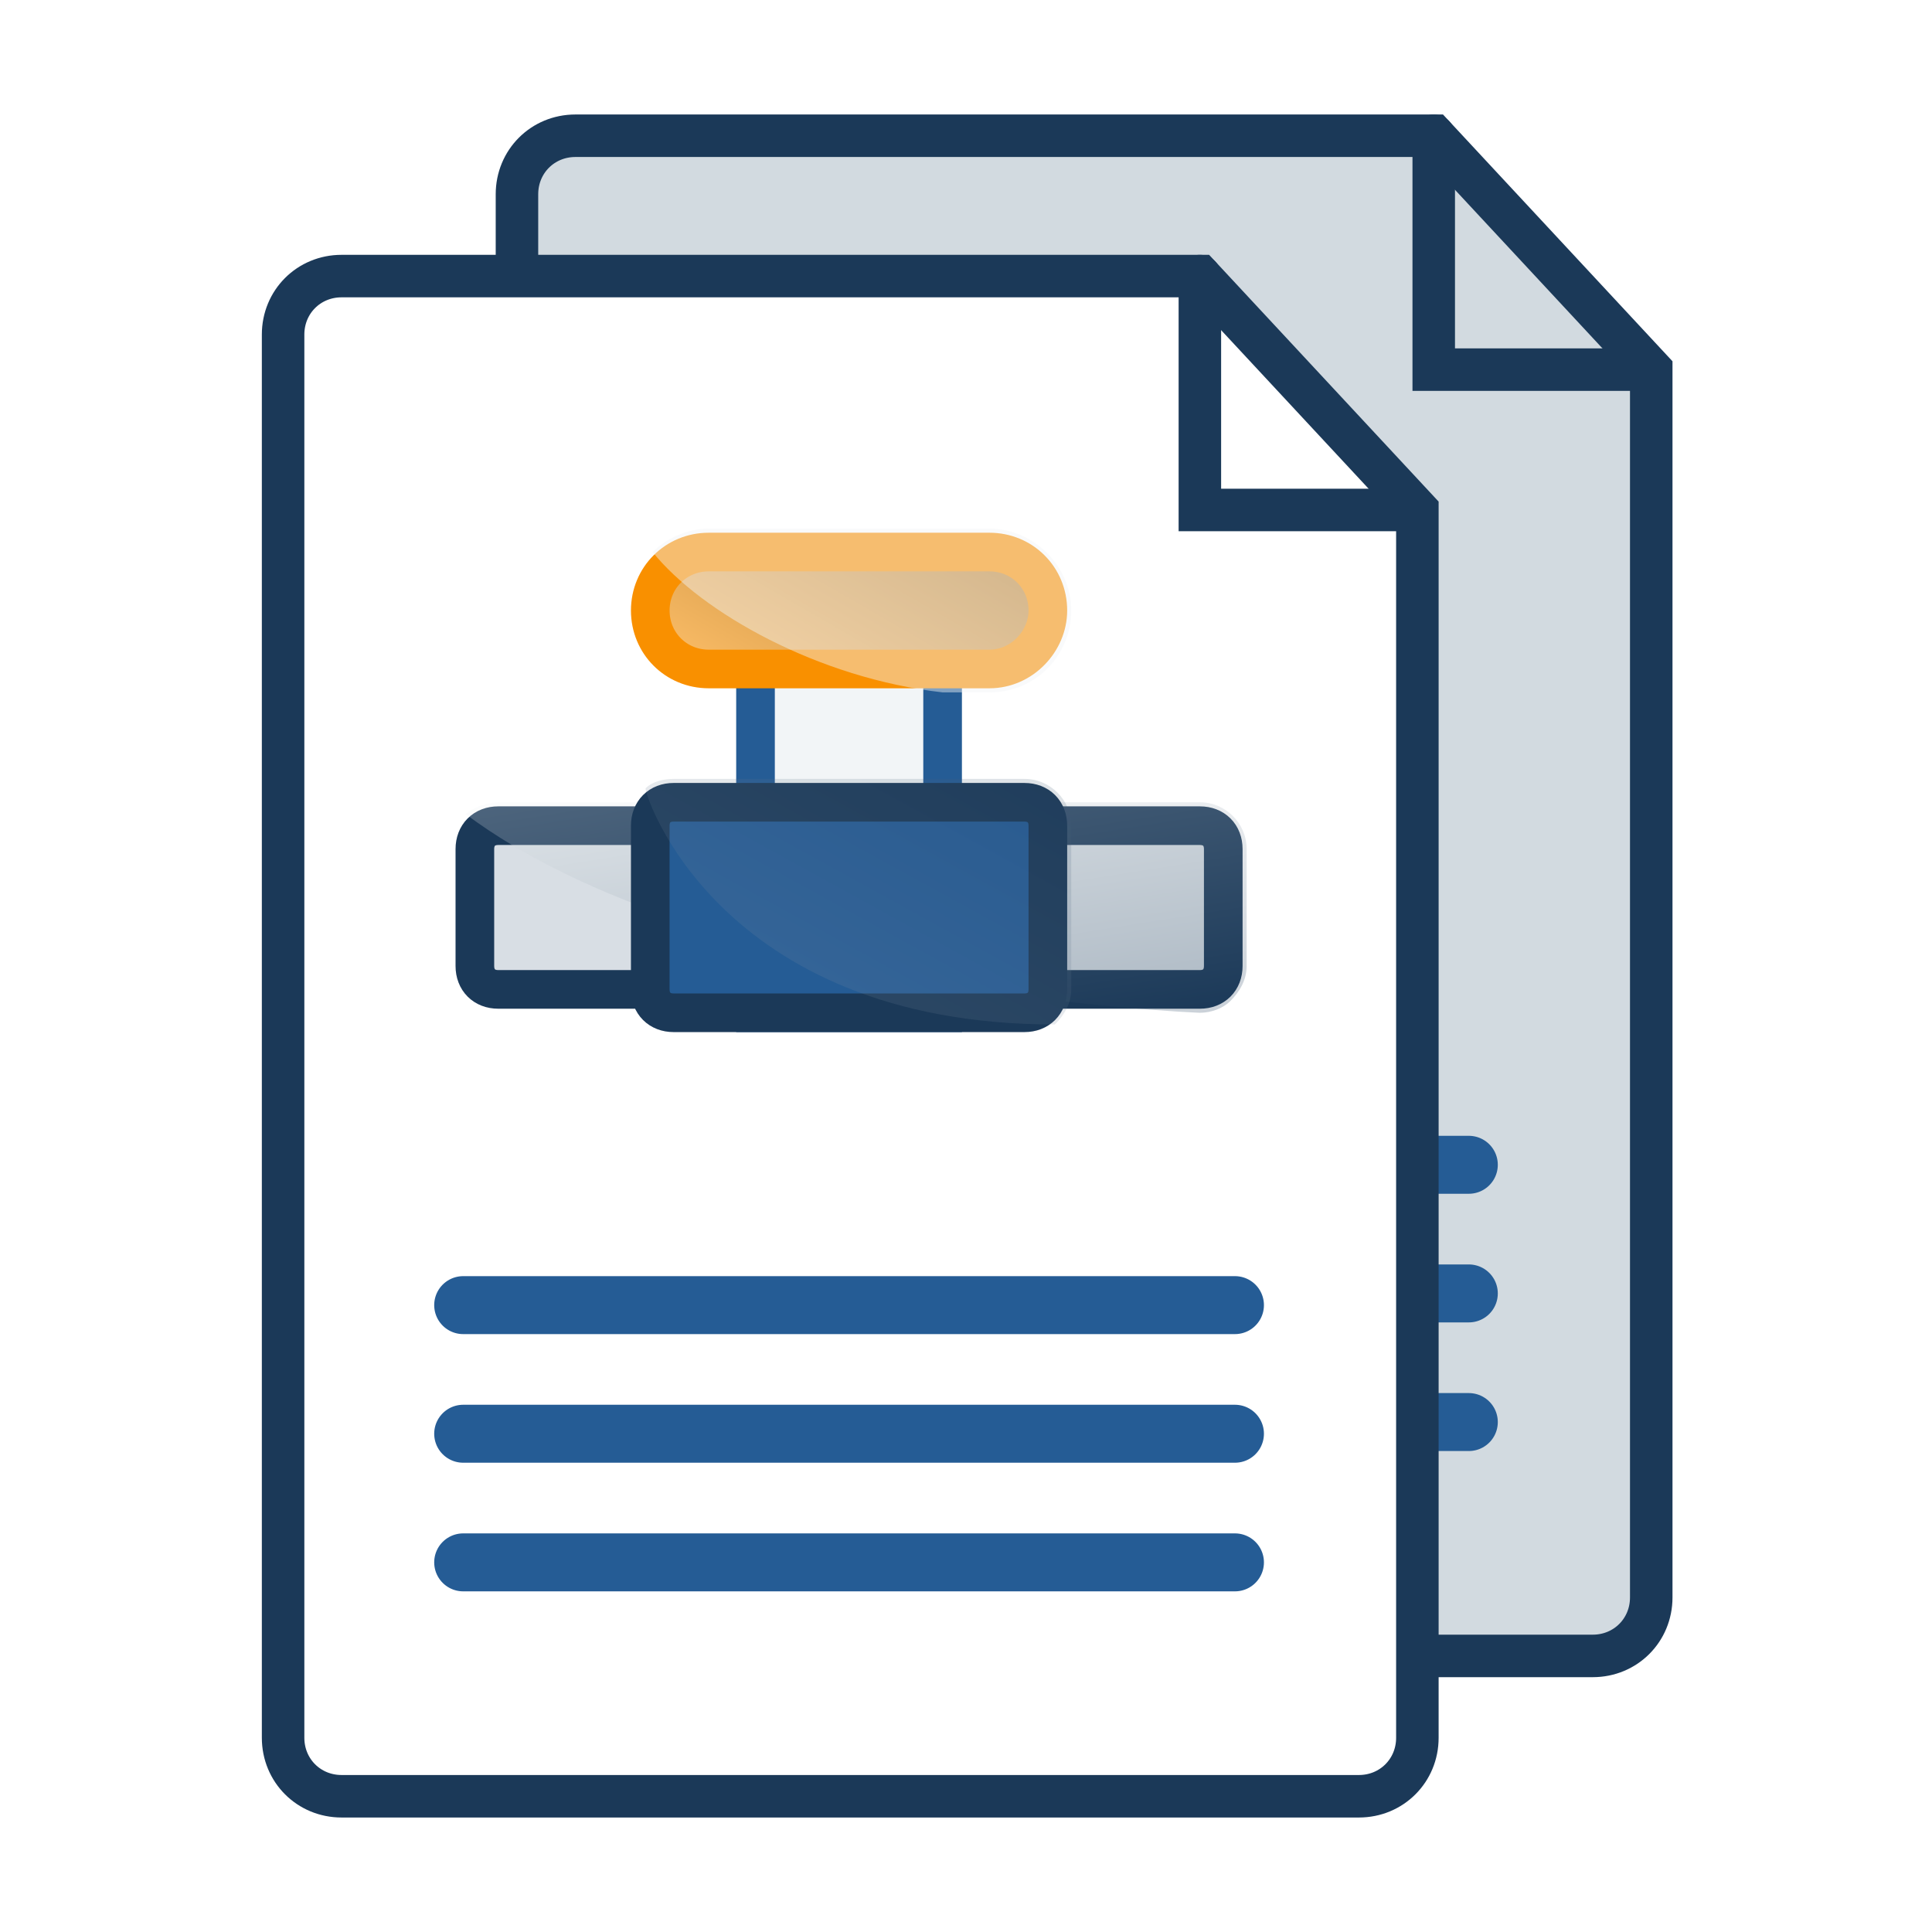
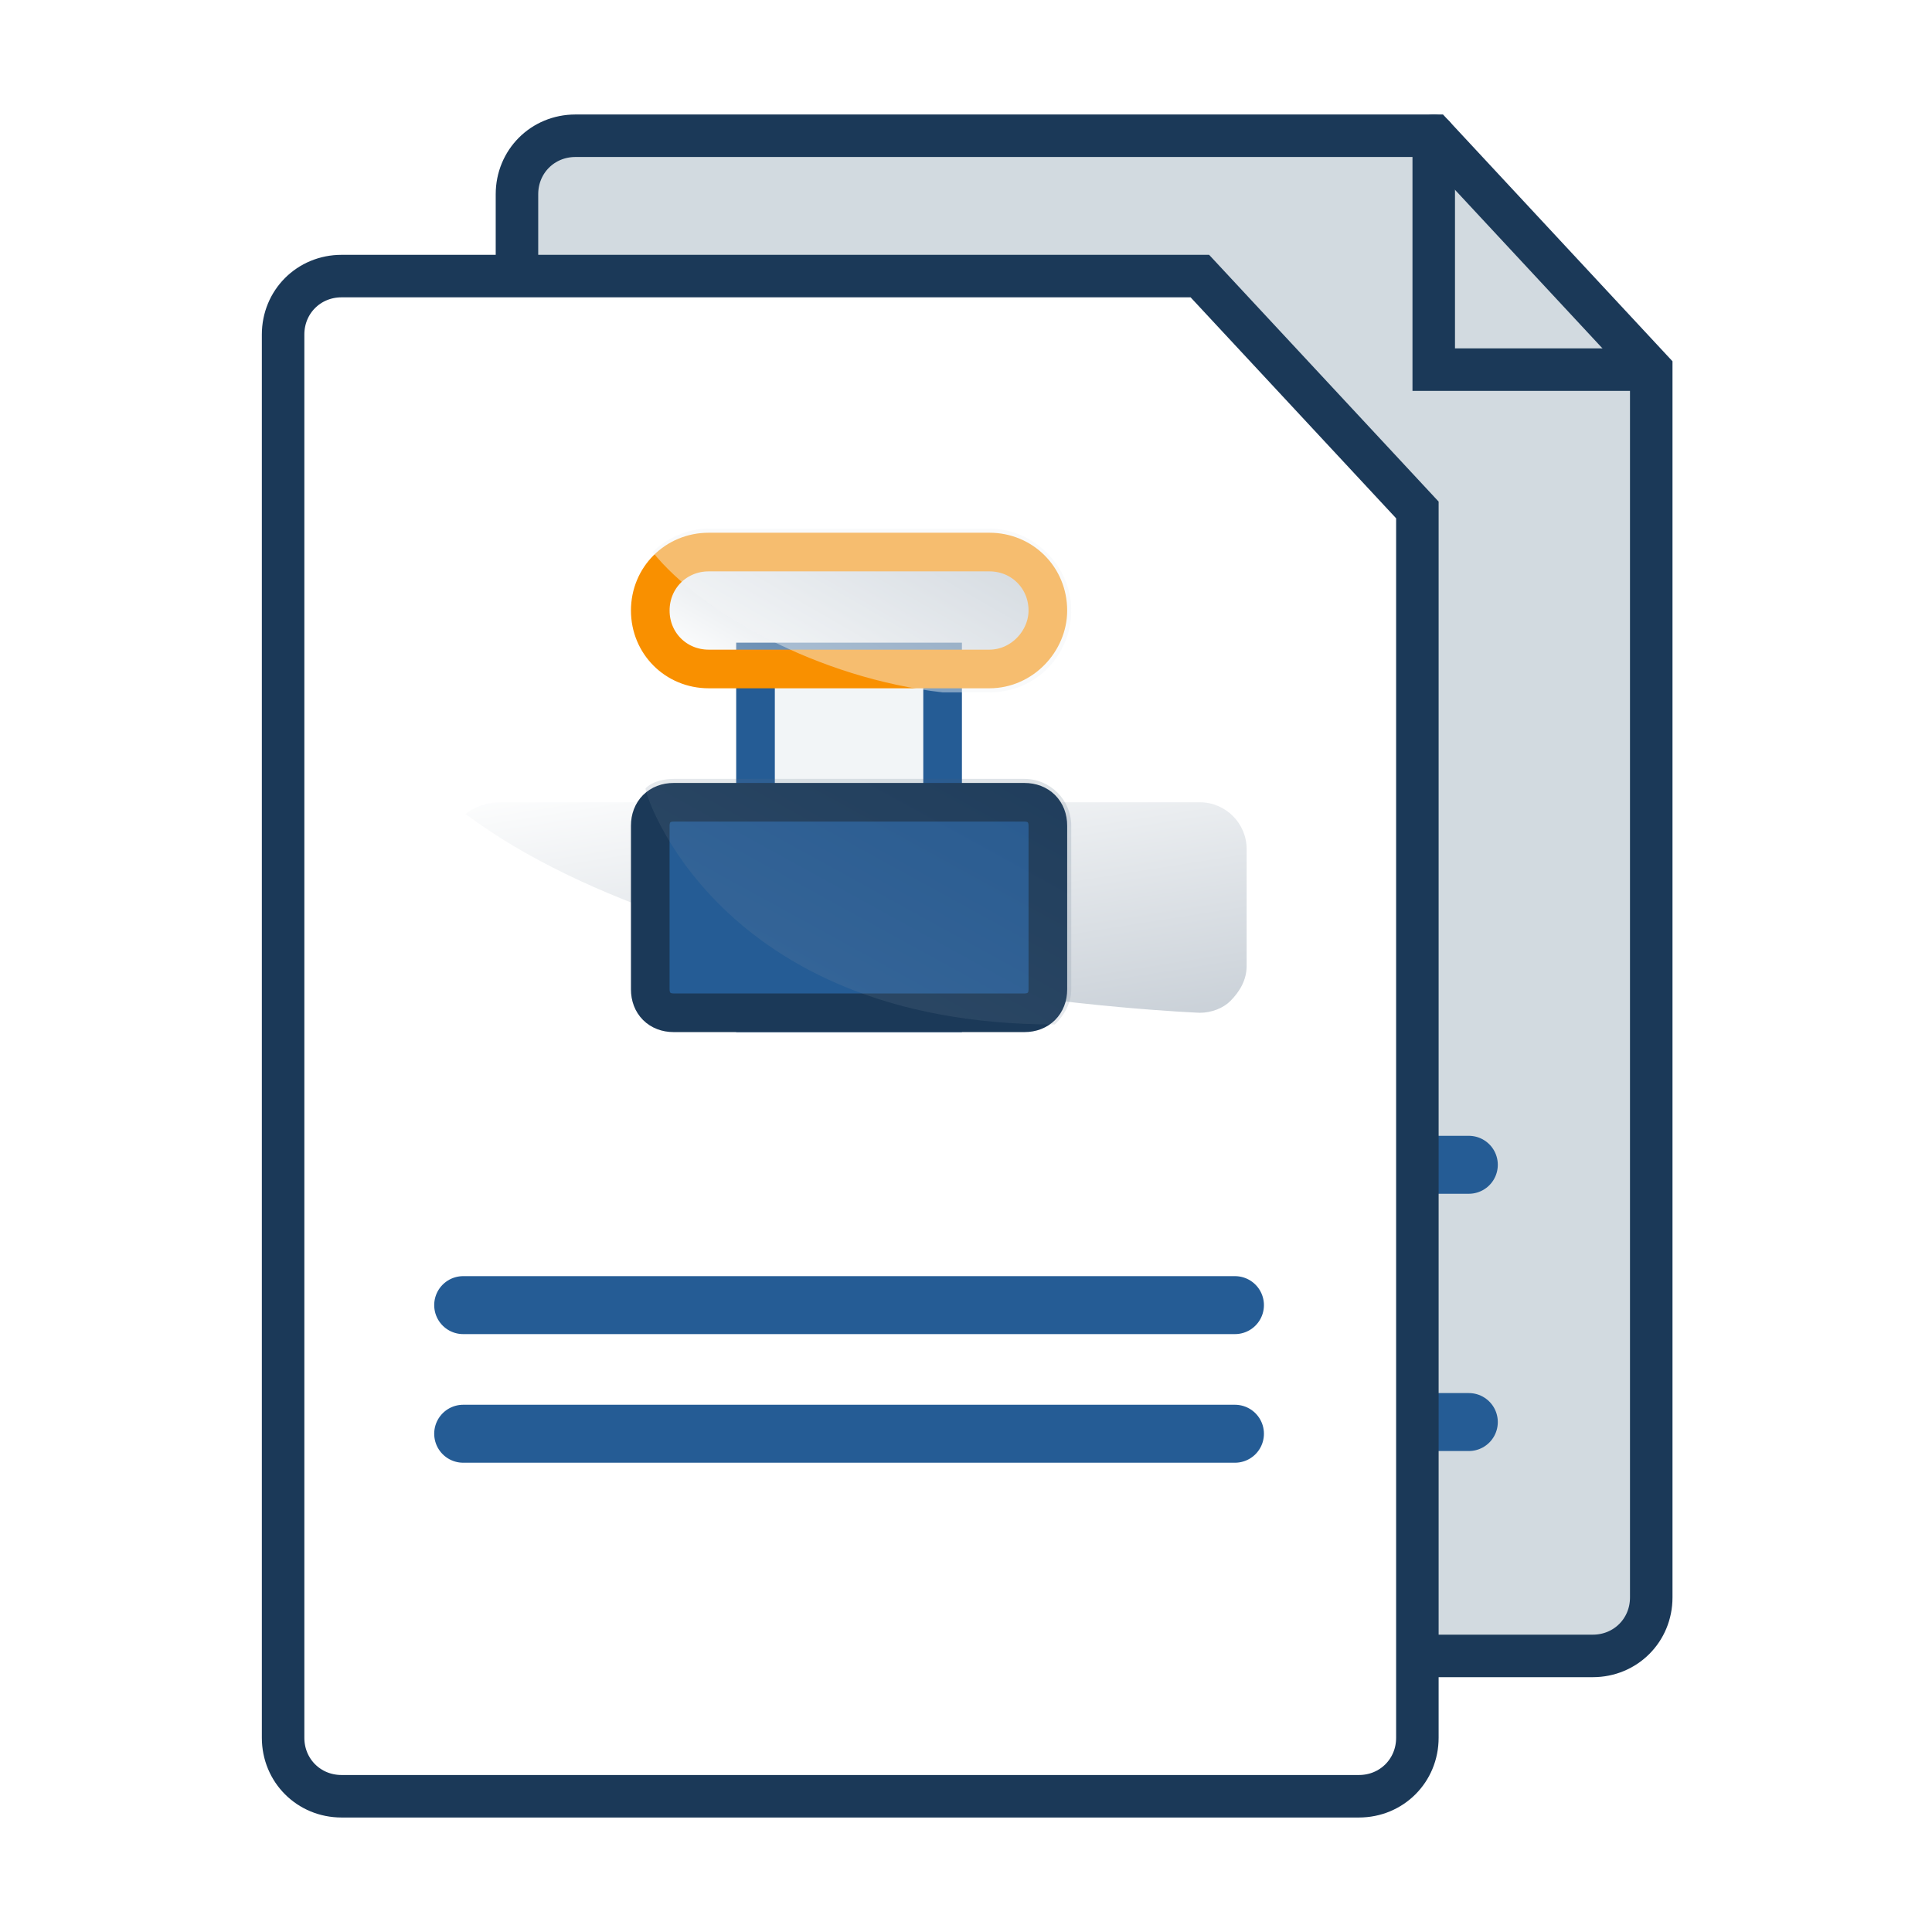
<svg xmlns="http://www.w3.org/2000/svg" width="100" height="100" viewBox="0 0 100 100" fill="none">
  <rect width="100" height="100" fill="white" />
  <path d="M74.21 7.026H29.784C28.09 7.026 26.758 8.358 26.758 10.053V82.684C26.758 84.379 28.09 85.71 29.784 85.71H82.442C84.137 85.71 85.468 84.379 85.468 82.684V19.132L74.21 7.026Z" fill="#D2DAE0" stroke="#1B3958" stroke-width="2.2" stroke-miterlimit="10" stroke-linecap="round" />
  <path d="M85.347 19.132H74.21V7.026" stroke="#1B3958" stroke-width="2.2" stroke-miterlimit="10" stroke-linecap="round" />
  <path d="M36.079 60.289H76.026" stroke="#255C95" stroke-width="3" stroke-miterlimit="10" stroke-linecap="round" />
-   <path d="M36.079 66.947H76.026" stroke="#255C95" stroke-width="3" stroke-miterlimit="10" stroke-linecap="round" />
  <path d="M36.079 73.605H76.026" stroke="#255C95" stroke-width="3" stroke-miterlimit="10" stroke-linecap="round" />
  <path d="M62.105 14.29H17.679C15.984 14.29 14.653 15.621 14.653 17.316V89.947C14.653 91.642 15.984 92.974 17.679 92.974H70.337C72.032 92.974 73.363 91.642 73.363 89.947V26.395L62.105 14.29Z" fill="white" stroke="#1B3958" stroke-width="2.2" stroke-miterlimit="10" stroke-linecap="round" />
-   <path d="M73.242 26.395H62.105V14.29" stroke="#1B3958" stroke-width="2.2" stroke-miterlimit="10" stroke-linecap="round" />
  <path d="M23.974 67.553H63.921" stroke="#255C95" stroke-width="3" stroke-miterlimit="10" stroke-linecap="round" />
  <path d="M23.974 74.21H63.921" stroke="#255C95" stroke-width="3" stroke-miterlimit="10" stroke-linecap="round" />
-   <path d="M23.974 80.868H63.921" stroke="#255C95" stroke-width="3" stroke-miterlimit="10" stroke-linecap="round" />
-   <path d="M62.105 51.211H25.79C25.063 51.211 24.579 50.726 24.579 50V43.947C24.579 43.221 25.063 42.737 25.79 42.737H62.105C62.832 42.737 63.316 43.221 63.316 43.947V50C63.316 50.726 62.832 51.211 62.105 51.211Z" fill="#D8DEE4" stroke="#1B3958" stroke-width="2" stroke-miterlimit="10" stroke-linecap="round" />
  <path opacity="0.23" d="M62.105 41.526H25.79C25.184 41.526 24.579 41.768 24.095 42.132C36.563 51.453 62.105 52.421 62.105 52.421C62.711 52.421 63.316 52.179 63.679 51.816C64.163 51.332 64.526 50.726 64.526 50V43.947C64.526 42.616 63.437 41.526 62.105 41.526Z" fill="url(#paint0_linear_8053_7067)" />
  <path d="M48.789 34.263H39.105V52.421H48.789V34.263Z" fill="#F2F5F7" stroke="#255C95" stroke-width="2" stroke-miterlimit="10" stroke-linecap="round" />
-   <path d="M51.211 34.626H36.684C34.989 34.626 33.658 33.295 33.658 31.6C33.658 29.905 34.989 28.574 36.684 28.574H51.211C52.905 28.574 54.237 29.905 54.237 31.6C54.237 33.174 52.905 34.626 51.211 34.626Z" fill="#F99000" />
  <path opacity="0.4" d="M51.211 34.626H36.684C34.989 34.626 33.658 33.295 33.658 31.6C33.658 29.905 34.989 28.574 36.684 28.574H51.211C52.905 28.574 54.237 29.905 54.237 31.6C54.237 33.174 52.905 34.626 51.211 34.626Z" fill="url(#paint1_linear_8053_7067)" />
  <path d="M51.211 34.626H36.684C34.989 34.626 33.658 33.295 33.658 31.6C33.658 29.905 34.989 28.574 36.684 28.574H51.211C52.905 28.574 54.237 29.905 54.237 31.6C54.237 33.174 52.905 34.626 51.211 34.626Z" stroke="#F99000" stroke-width="2" stroke-miterlimit="10" stroke-linecap="round" />
  <path opacity="0.45" d="M51.211 27.363H36.684C35.595 27.363 34.505 27.847 33.779 28.574C36.321 31.721 42.374 35.111 48.789 35.837C49.637 35.837 50.363 35.837 51.211 35.837C53.632 35.837 55.447 33.9 55.447 31.6C55.447 29.3 53.511 27.363 51.211 27.363Z" fill="url(#paint2_linear_8053_7067)" />
  <path d="M53.026 52.421H34.868C34.142 52.421 33.658 51.937 33.658 51.211V42.737C33.658 42.011 34.142 41.526 34.868 41.526H53.026C53.753 41.526 54.237 42.011 54.237 42.737V51.211C54.237 51.937 53.753 52.421 53.026 52.421Z" fill="#255C95" stroke="#1B3958" stroke-width="2" stroke-miterlimit="10" stroke-linecap="round" />
  <path opacity="0.17" d="M53.026 40.316H34.868C34.384 40.316 33.779 40.437 33.416 40.8C33.295 40.921 37.047 53.026 54.6 53.026C55.084 52.542 55.447 51.937 55.447 51.211V42.737C55.447 41.405 54.358 40.316 53.026 40.316Z" fill="url(#paint3_linear_8053_7067)" />
  <defs>
    <linearGradient id="paint0_linear_8053_7067" x1="46.237" y1="54.979" x2="43.656" y2="38.68" gradientUnits="userSpaceOnUse">
      <stop stop-color="#1B3958" />
      <stop offset="1" stop-color="#F2F5F7" />
    </linearGradient>
    <linearGradient id="paint1_linear_8053_7067" x1="49.907" y1="21.237" x2="41.102" y2="36.488" gradientUnits="userSpaceOnUse">
      <stop stop-color="#1B3958" />
      <stop offset="1" stop-color="#F2F5F7" />
    </linearGradient>
    <linearGradient id="paint2_linear_8053_7067" x1="22.028" y1="31.56" x2="54.623" y2="31.56" gradientUnits="userSpaceOnUse">
      <stop offset="1" stop-color="#F2F5F7" />
    </linearGradient>
    <linearGradient id="paint3_linear_8053_7067" x1="52.847" y1="31.024" x2="28.813" y2="74.741" gradientUnits="userSpaceOnUse">
      <stop stop-color="#1B3958" />
      <stop offset="1" stop-color="#F2F5F7" />
    </linearGradient>
  </defs>
</svg>